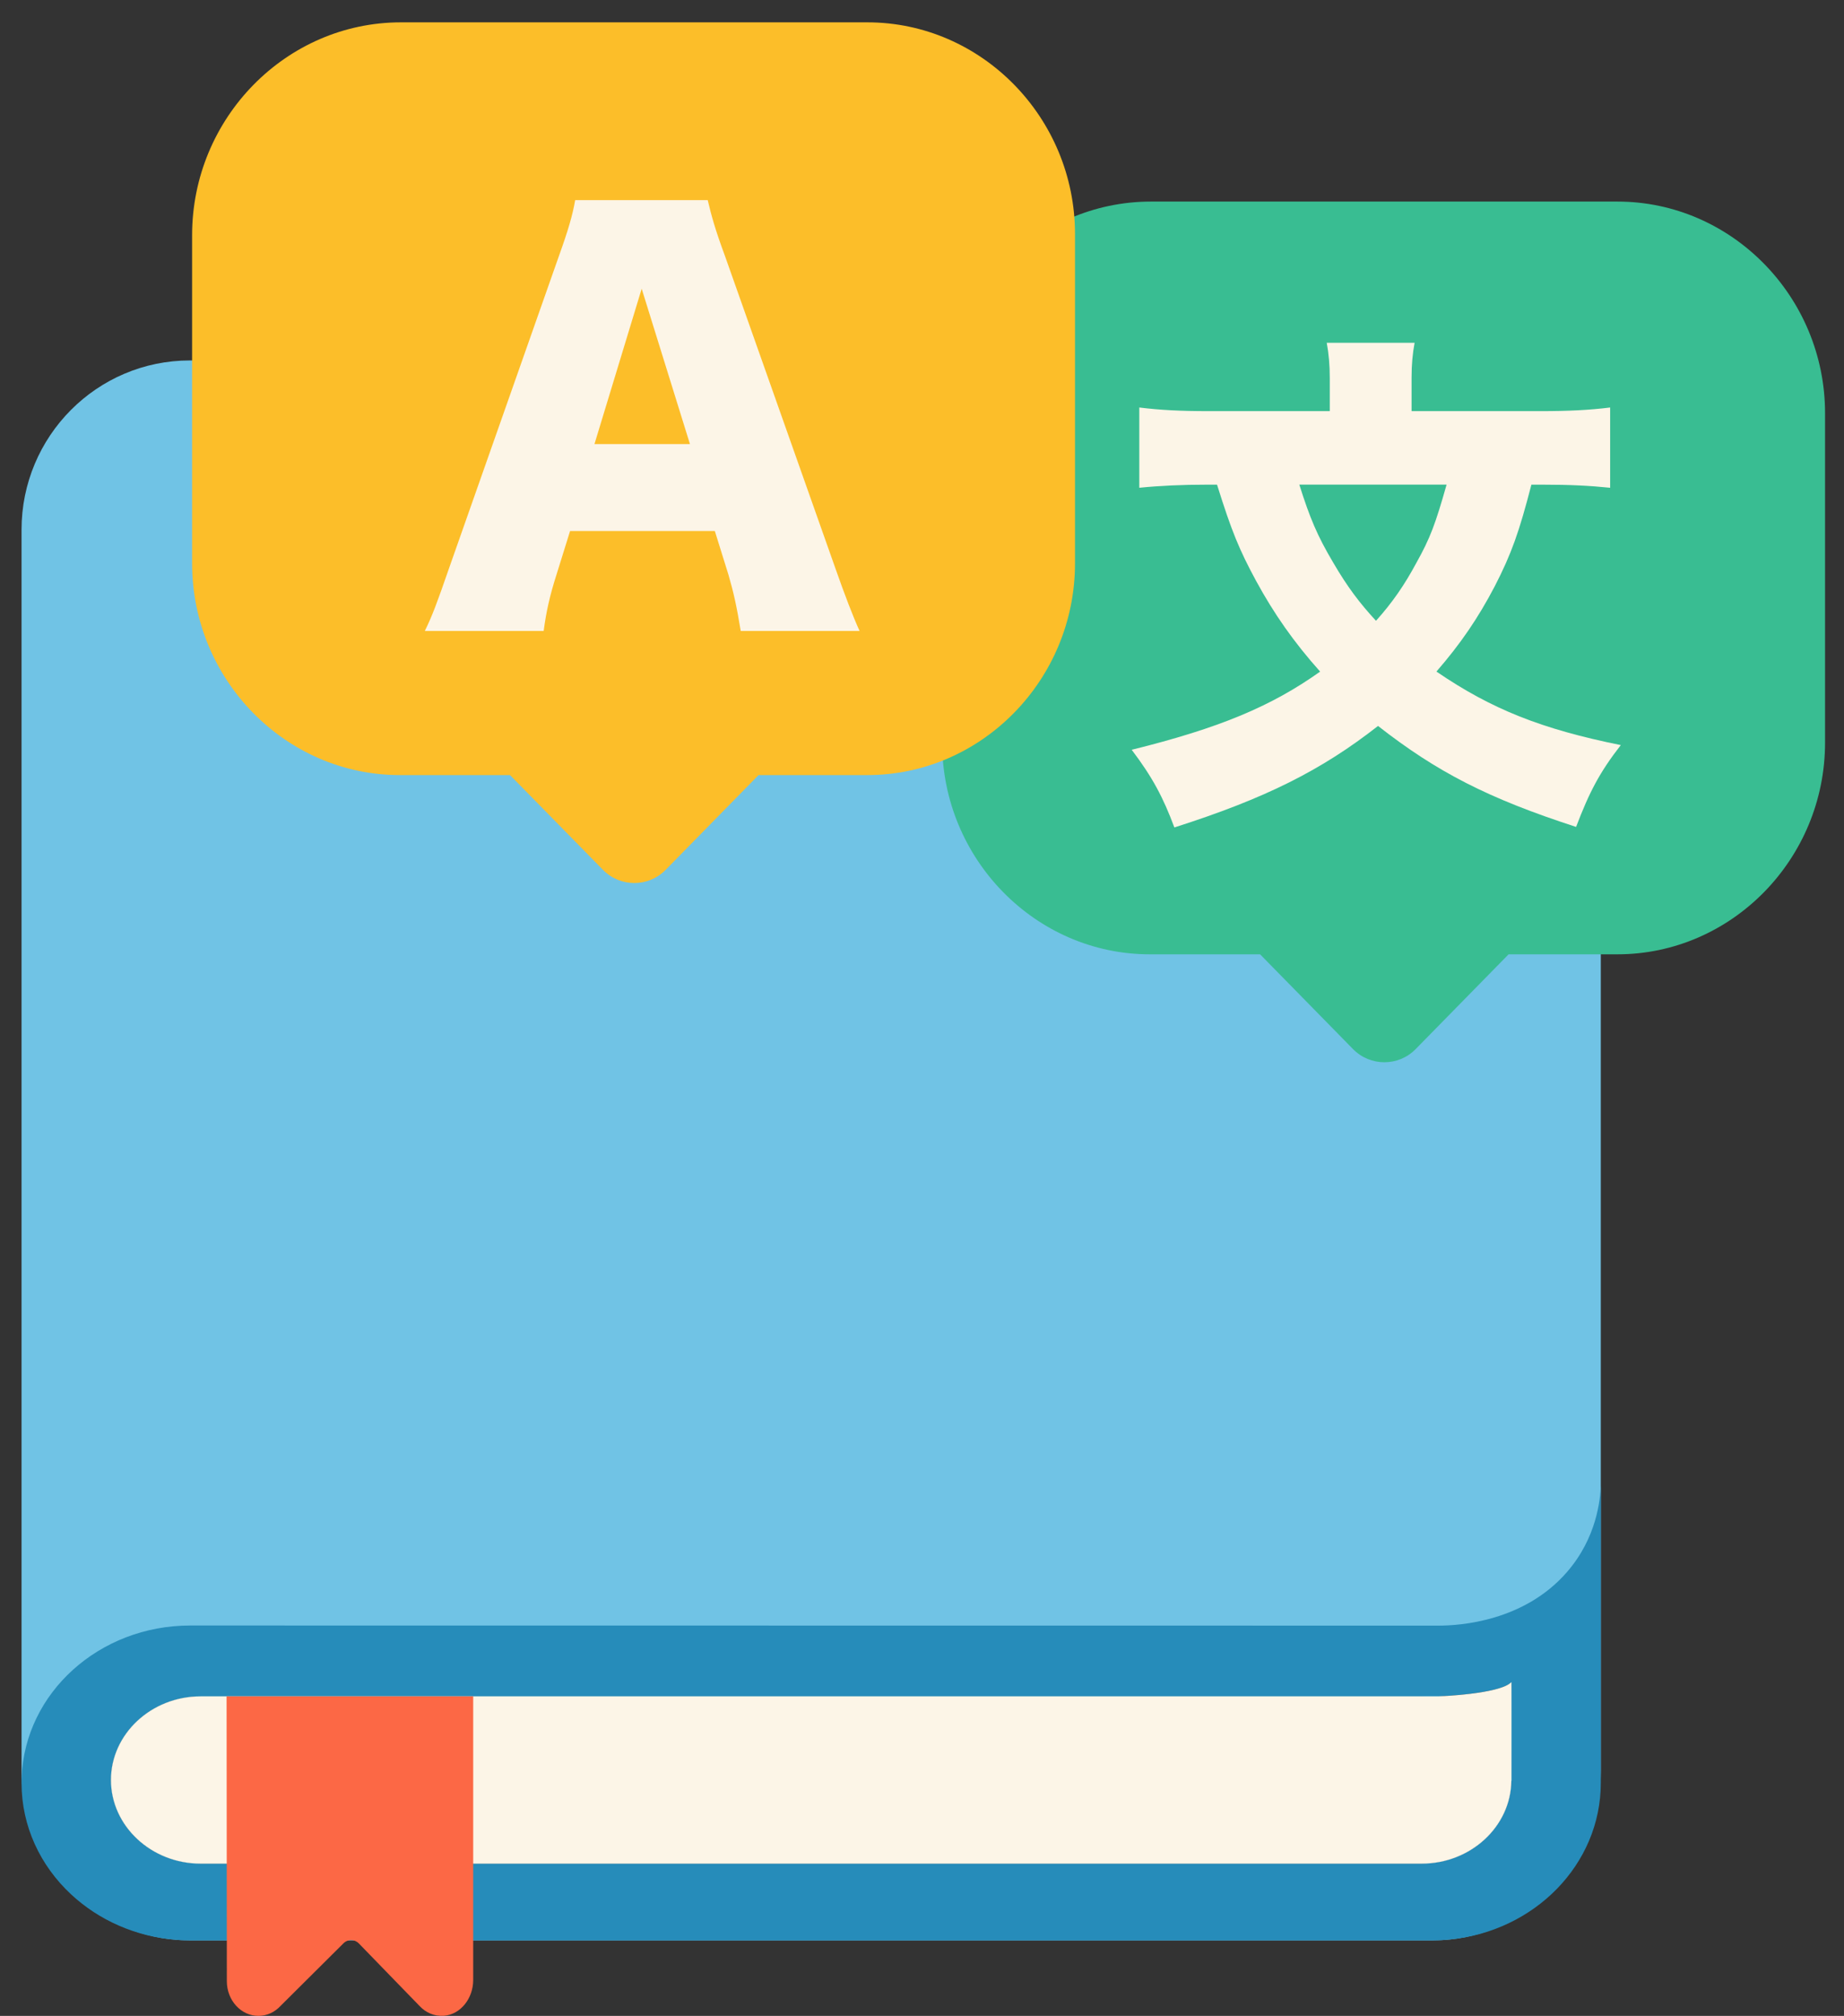
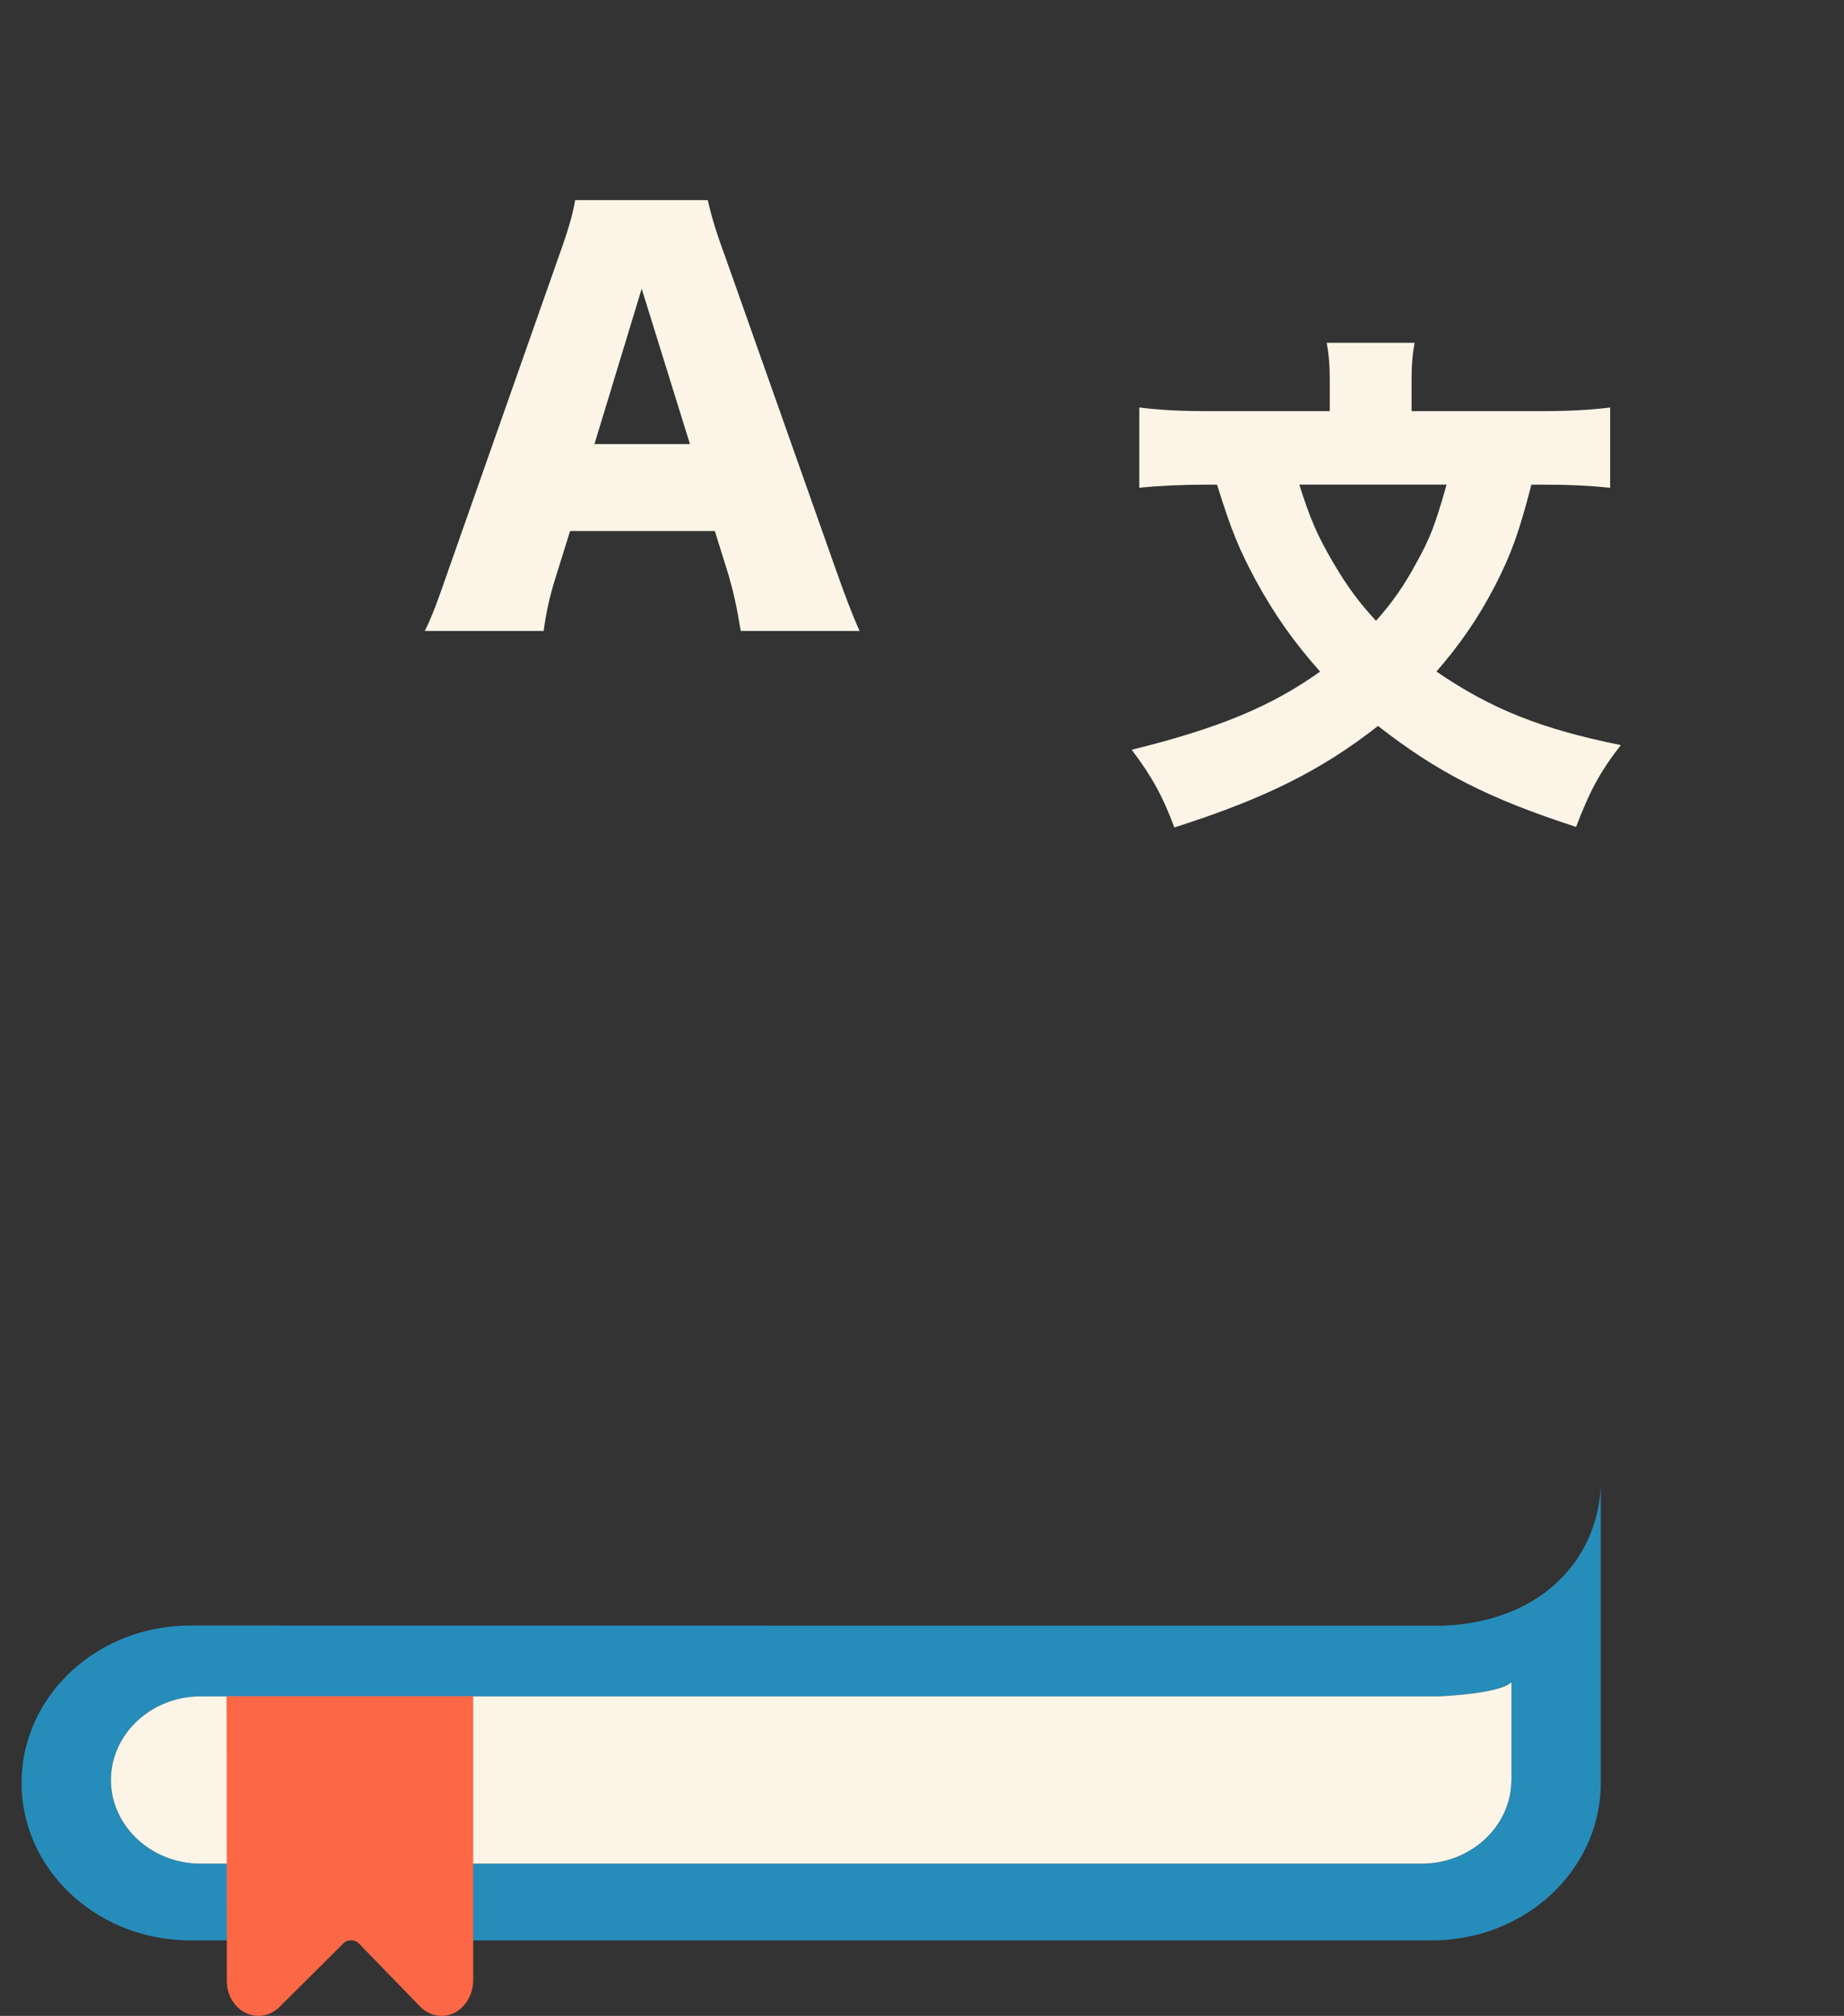
<svg xmlns="http://www.w3.org/2000/svg" viewBox="0 0 583.82 637.96">
  <rect x="0" y="0" width="583.82" height="637.96" fill="#333333" stroke="none" />
  <g id="body">
-     <path d="M453.52,114.07H60.12c-29.43,0-53.3,23.99-53.3,53.59v392.82c0,.65.01,1.3.04,1.95.97,27.32,22.28,49.43,49.16,51.48.45.04.91.07,1.36.09.3.02.6.03.9.03.65.03,1.3.04,1.96.04h393.16c.66,0,1.31-.01,1.96-.04.3,0,.6,0,.9-.03.45-.02.91-.05,1.36-.09.43-.03.86-.07,1.29-.11,26.9-2.71,47.91-25.55,47.91-53.32V167.66c0-29.6-23.87-53.59-53.3-53.59ZM478.54,563.57l-.04-.03c-.13,14.46-12.84,26.24-28.37,26.24H63.51c-15.61,0-28.38-11.91-28.38-26.47s12.77-26.47,28.38-26.47h386.62c1.23,0,2.44.07,3.62.23h.07s22.79-2.57,24.85-4.66c-.32,3.99-.08,31.25-.13,31.16Z" style="fill: #70c3e5;" />
-   </g>
+     </g>
  <g id="corner">
    <path id="outer" d="M496.14,497.47c-13.6,15.71-34.06,17-40.77,16.99-.66-.02-395.13-.04-395.13-.04-28.85,0-52.36,21.33-53.38,48.01-.03.6-.04,1.2-.04,1.81,0,13.76,5.98,26.22,15.65,35.23,8.74,8.15,20.48,13.49,33.55,14.44.45.04.91.07,1.36.09.3.02.6.03.9.03.65.03,1.3.04,1.96.04h393.16c.66,0,1.31-.01,1.96-.04.3,0,.6,0,.9-.03.45-.02.91-.05,1.36-.09.43-.03.86-.07,1.29-.11,26.91-2.56,47.91-23.78,47.91-49.56v-94.17c-.17,4.55-1.27,16.54-10.68,27.4ZM478.54,563.57l-.04-.03c-.13,14.46-12.84,26.24-28.37,26.24H63.51c-15.61,0-28.38-11.91-28.38-26.47s12.77-26.47,28.38-26.47h391.86s19.31-.65,23.17-4.5v31.23Z" style="fill: #268cba;" />
    <path id="inner" d="M478.54,532.34v31.23l-.04-.03c-.13,14.46-12.84,26.24-28.37,26.24H63.51c-15.61,0-28.38-11.91-28.38-26.47s12.77-26.47,28.38-26.47h391.86s19.31-.65,23.17-4.5Z" style="fill: #fcf5e7;" />
    <g id="bookmark">
      <path d="M149.82,626.6c0,5.83-4,10.94-9.3,11.33-3.02.22-5.77-1.02-7.72-3.14l-.05-.05-7.54-7.76-11.6-11.95c-1.33-1.37-3.51-1.39-4.86-.04l-12.06,11.99-7.77,7.73-.08.09h-.01c-1.8,1.95-4.28,3.16-7.01,3.16-5.52,0-10-4.92-10-10.98l-.08-90.14h78.08v89.76Z" style="fill: #fc6845;" />
    </g>
  </g>
  <g id="bubbles">
    <g id="_文">
-       <path d="M577.82,130.78v104.24c0,36.84-29.59,66.99-65.74,66.99h-34.45l-29.42,29.99c-5.45,5.56-14.38,5.56-19.84,0l-29.42-29.99h-34.92c-36.15,0-65.74-30.15-65.74-66.99v-103.86c0-37.06,29.75-67.37,66.11-67.37h147.68c36.15,0,65.74,30.15,65.74,66.99Z" style="fill: #39bd92;" />
      <g id="_文-2">
        <path d="M484.85,153.37c-3.86,14.91-6.27,21.79-11.58,32.12-5.31,10.16-10.93,18.35-18.49,27.04,17.53,11.96,33.29,18.19,58.37,23.27-6.75,8.68-9.97,14.91-14.15,25.89-27.82-9.01-44.06-17.37-62.71-31.95-18.01,14.09-35.7,22.94-64.48,32.12-3.54-9.5-6.92-15.89-13.51-24.58,27.82-6.88,44.22-13.76,59.66-24.74-8.36-9.34-14.63-18.35-20.26-28.68-5.31-9.83-7.72-15.57-12.38-30.48h-3.22c-7.72,0-14.95.33-21.39.98v-25.4c6.59.82,13.02,1.15,22.03,1.15h38.27v-10.49c0-4.1-.32-7.7-.96-11.14h27.82c-.64,3.44-.96,6.88-.96,10.98v10.65h40.68c9,0,15.6-.33,22.19-1.15v25.4c-6.43-.66-12.86-.98-21.23-.98h-3.7ZM411.37,153.37c3.38,10.65,5.63,16.06,10.77,24.74,4.5,7.7,8.36,12.78,13.51,18.35,5.15-5.73,9-11.31,12.7-18.19,4.5-8.03,6.11-12.45,9.65-24.91h-46.63Z" style="fill: #fcf5e7;" />
      </g>
    </g>
    <g id="A">
-       <path d="M340.35,74.06v104.24c0,36.84-29.59,66.99-65.74,66.99h-34.45l-29.42,29.99c-5.45,5.56-14.38,5.56-19.84,0l-29.42-29.99h-34.92c-36.15,0-65.74-30.15-65.74-66.99v-103.86c0-37.06,29.75-67.37,66.11-67.37h147.68c36.15,0,65.74,30.15,65.74,66.99Z" style="fill: #fcbe29;" />
      <path d="M234.52,199.68c-1.29-7.87-2.25-12.13-3.86-17.7l-4.34-13.93h-45.83l-4.34,13.93c-2.09,6.55-3.22,11.63-4.02,17.7h-37.63c2.41-4.92,3.86-8.85,7.72-19.99l34.73-98.65c2.89-8.03,4.34-12.95,5.15-17.7h41.97c1.13,4.75,2.25,9.01,5.47,17.7l34.89,98.65c3.05,8.68,5.63,15.4,7.72,19.99h-37.63ZM203.16,91.37l-14.95,49.16h30.23l-15.28-49.16Z" style="fill: #fcf5e7;" />
    </g>
  </g>
</svg>